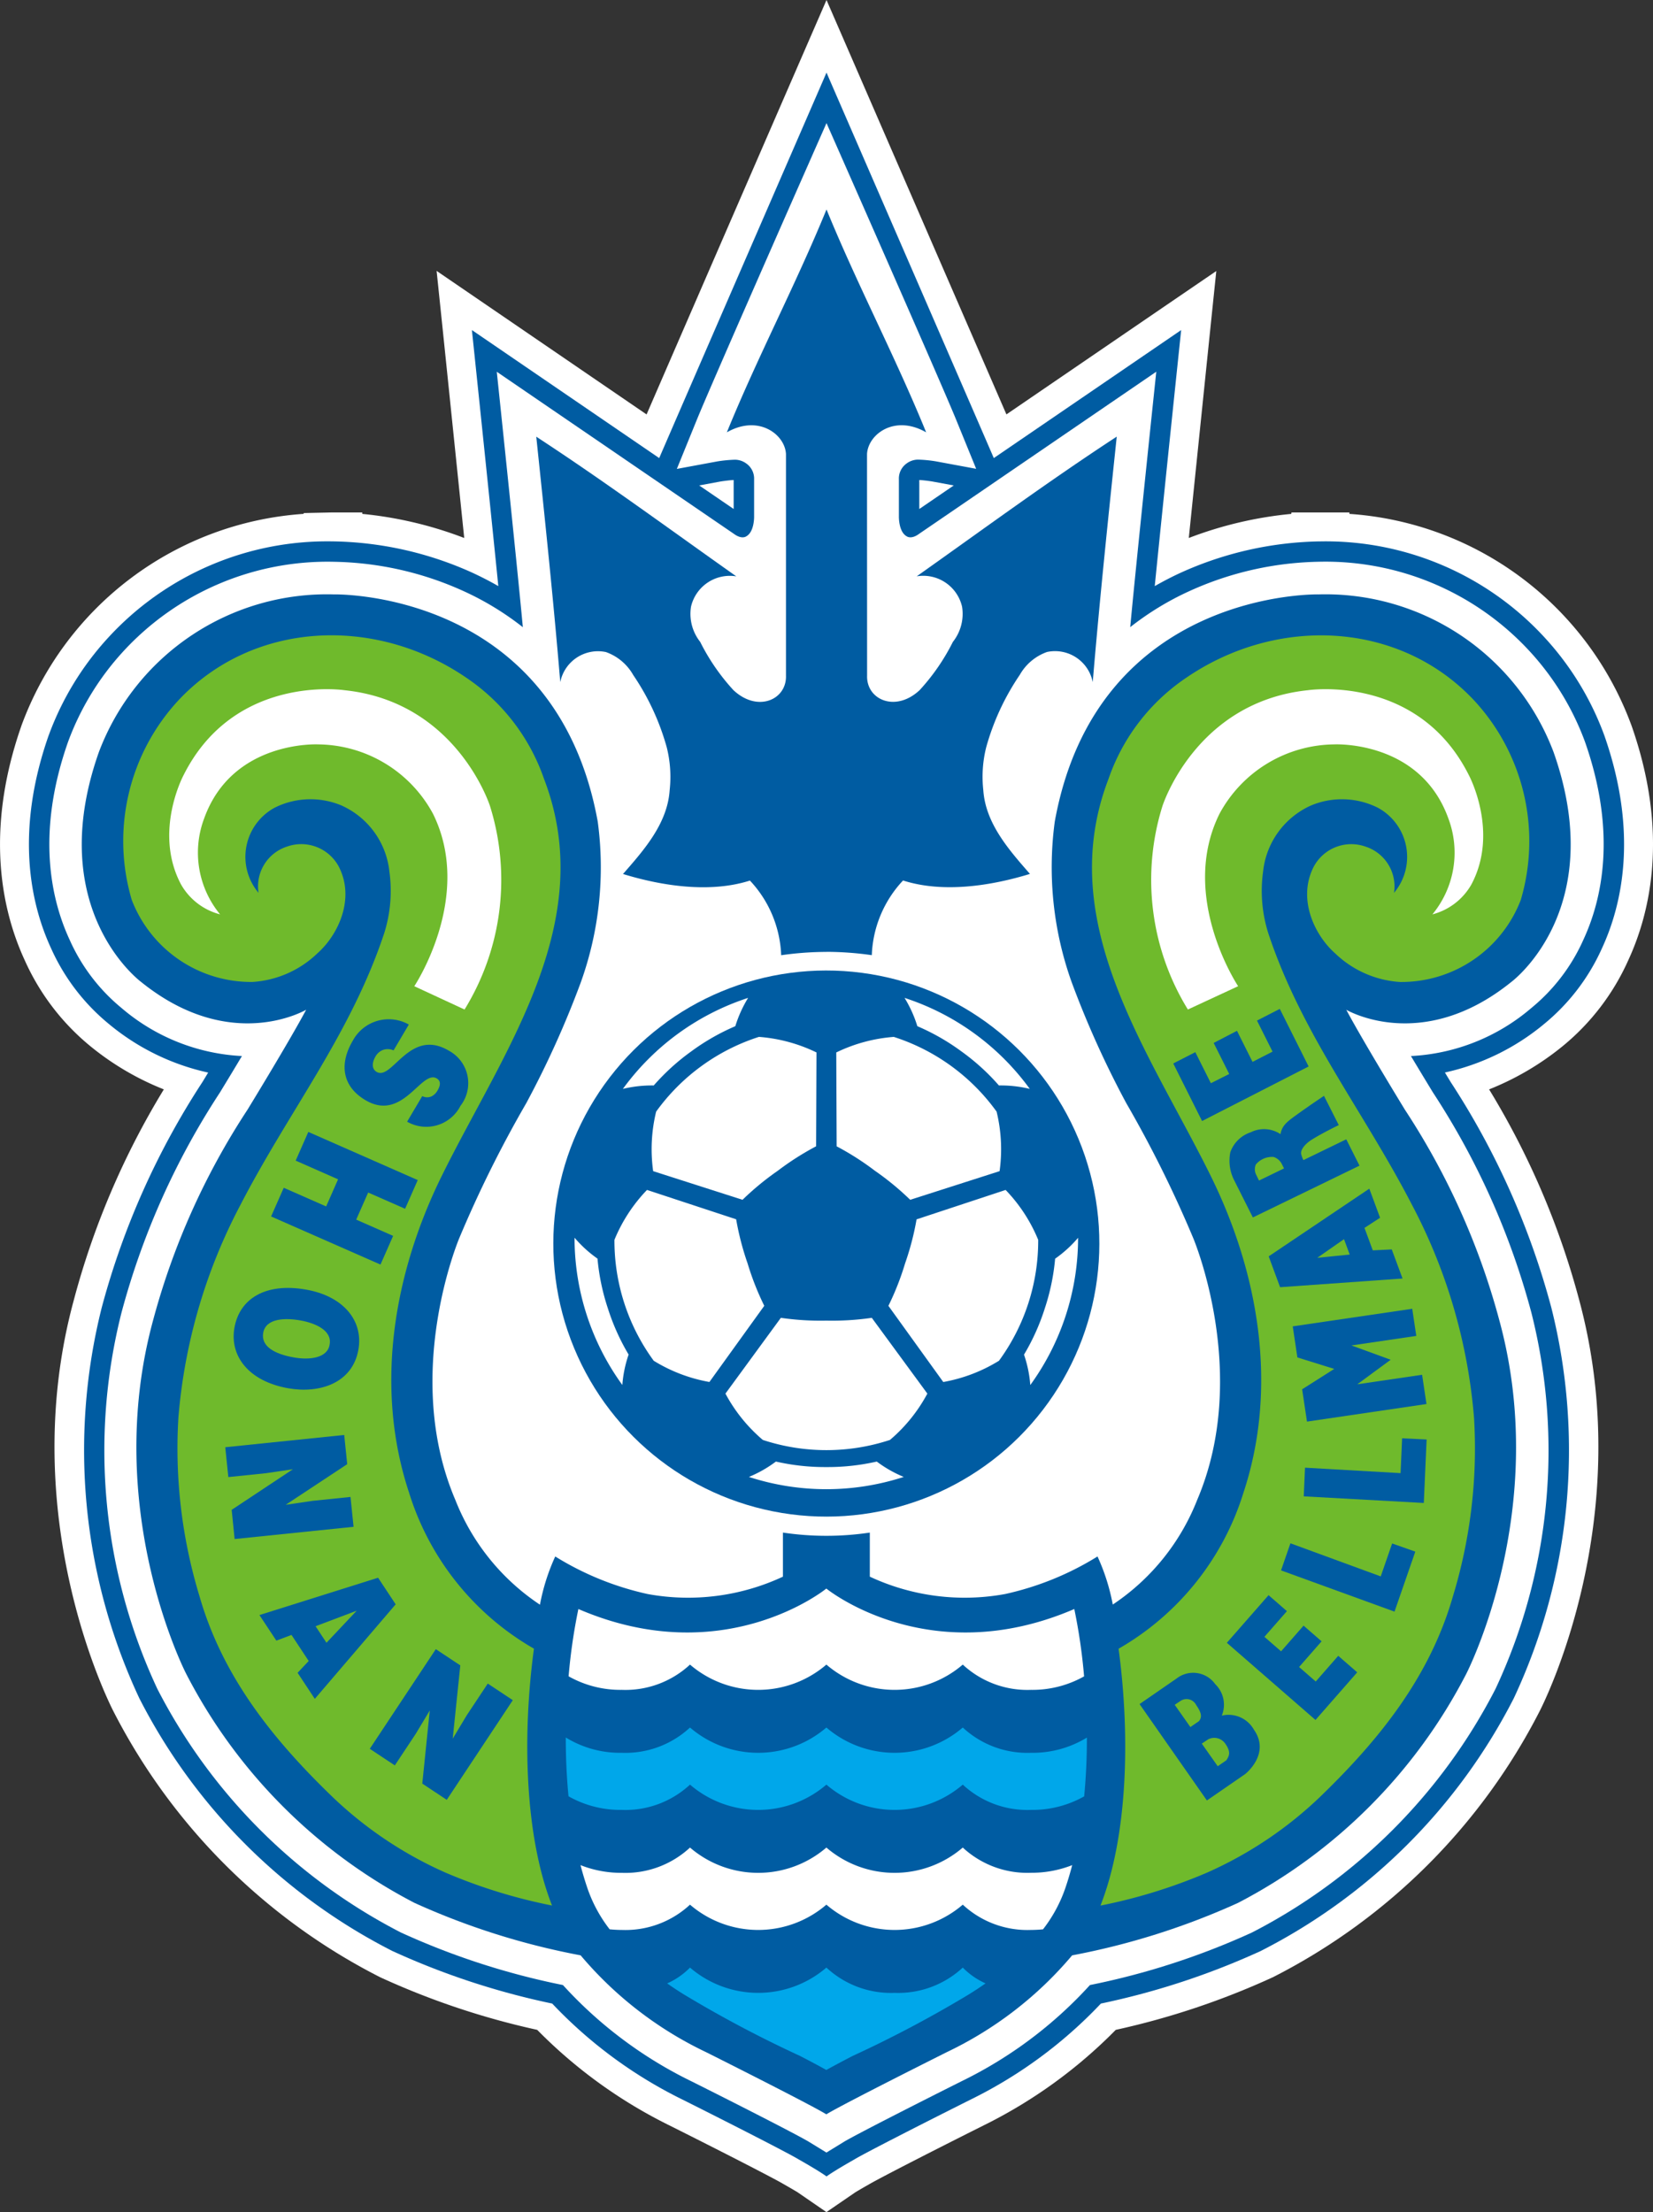
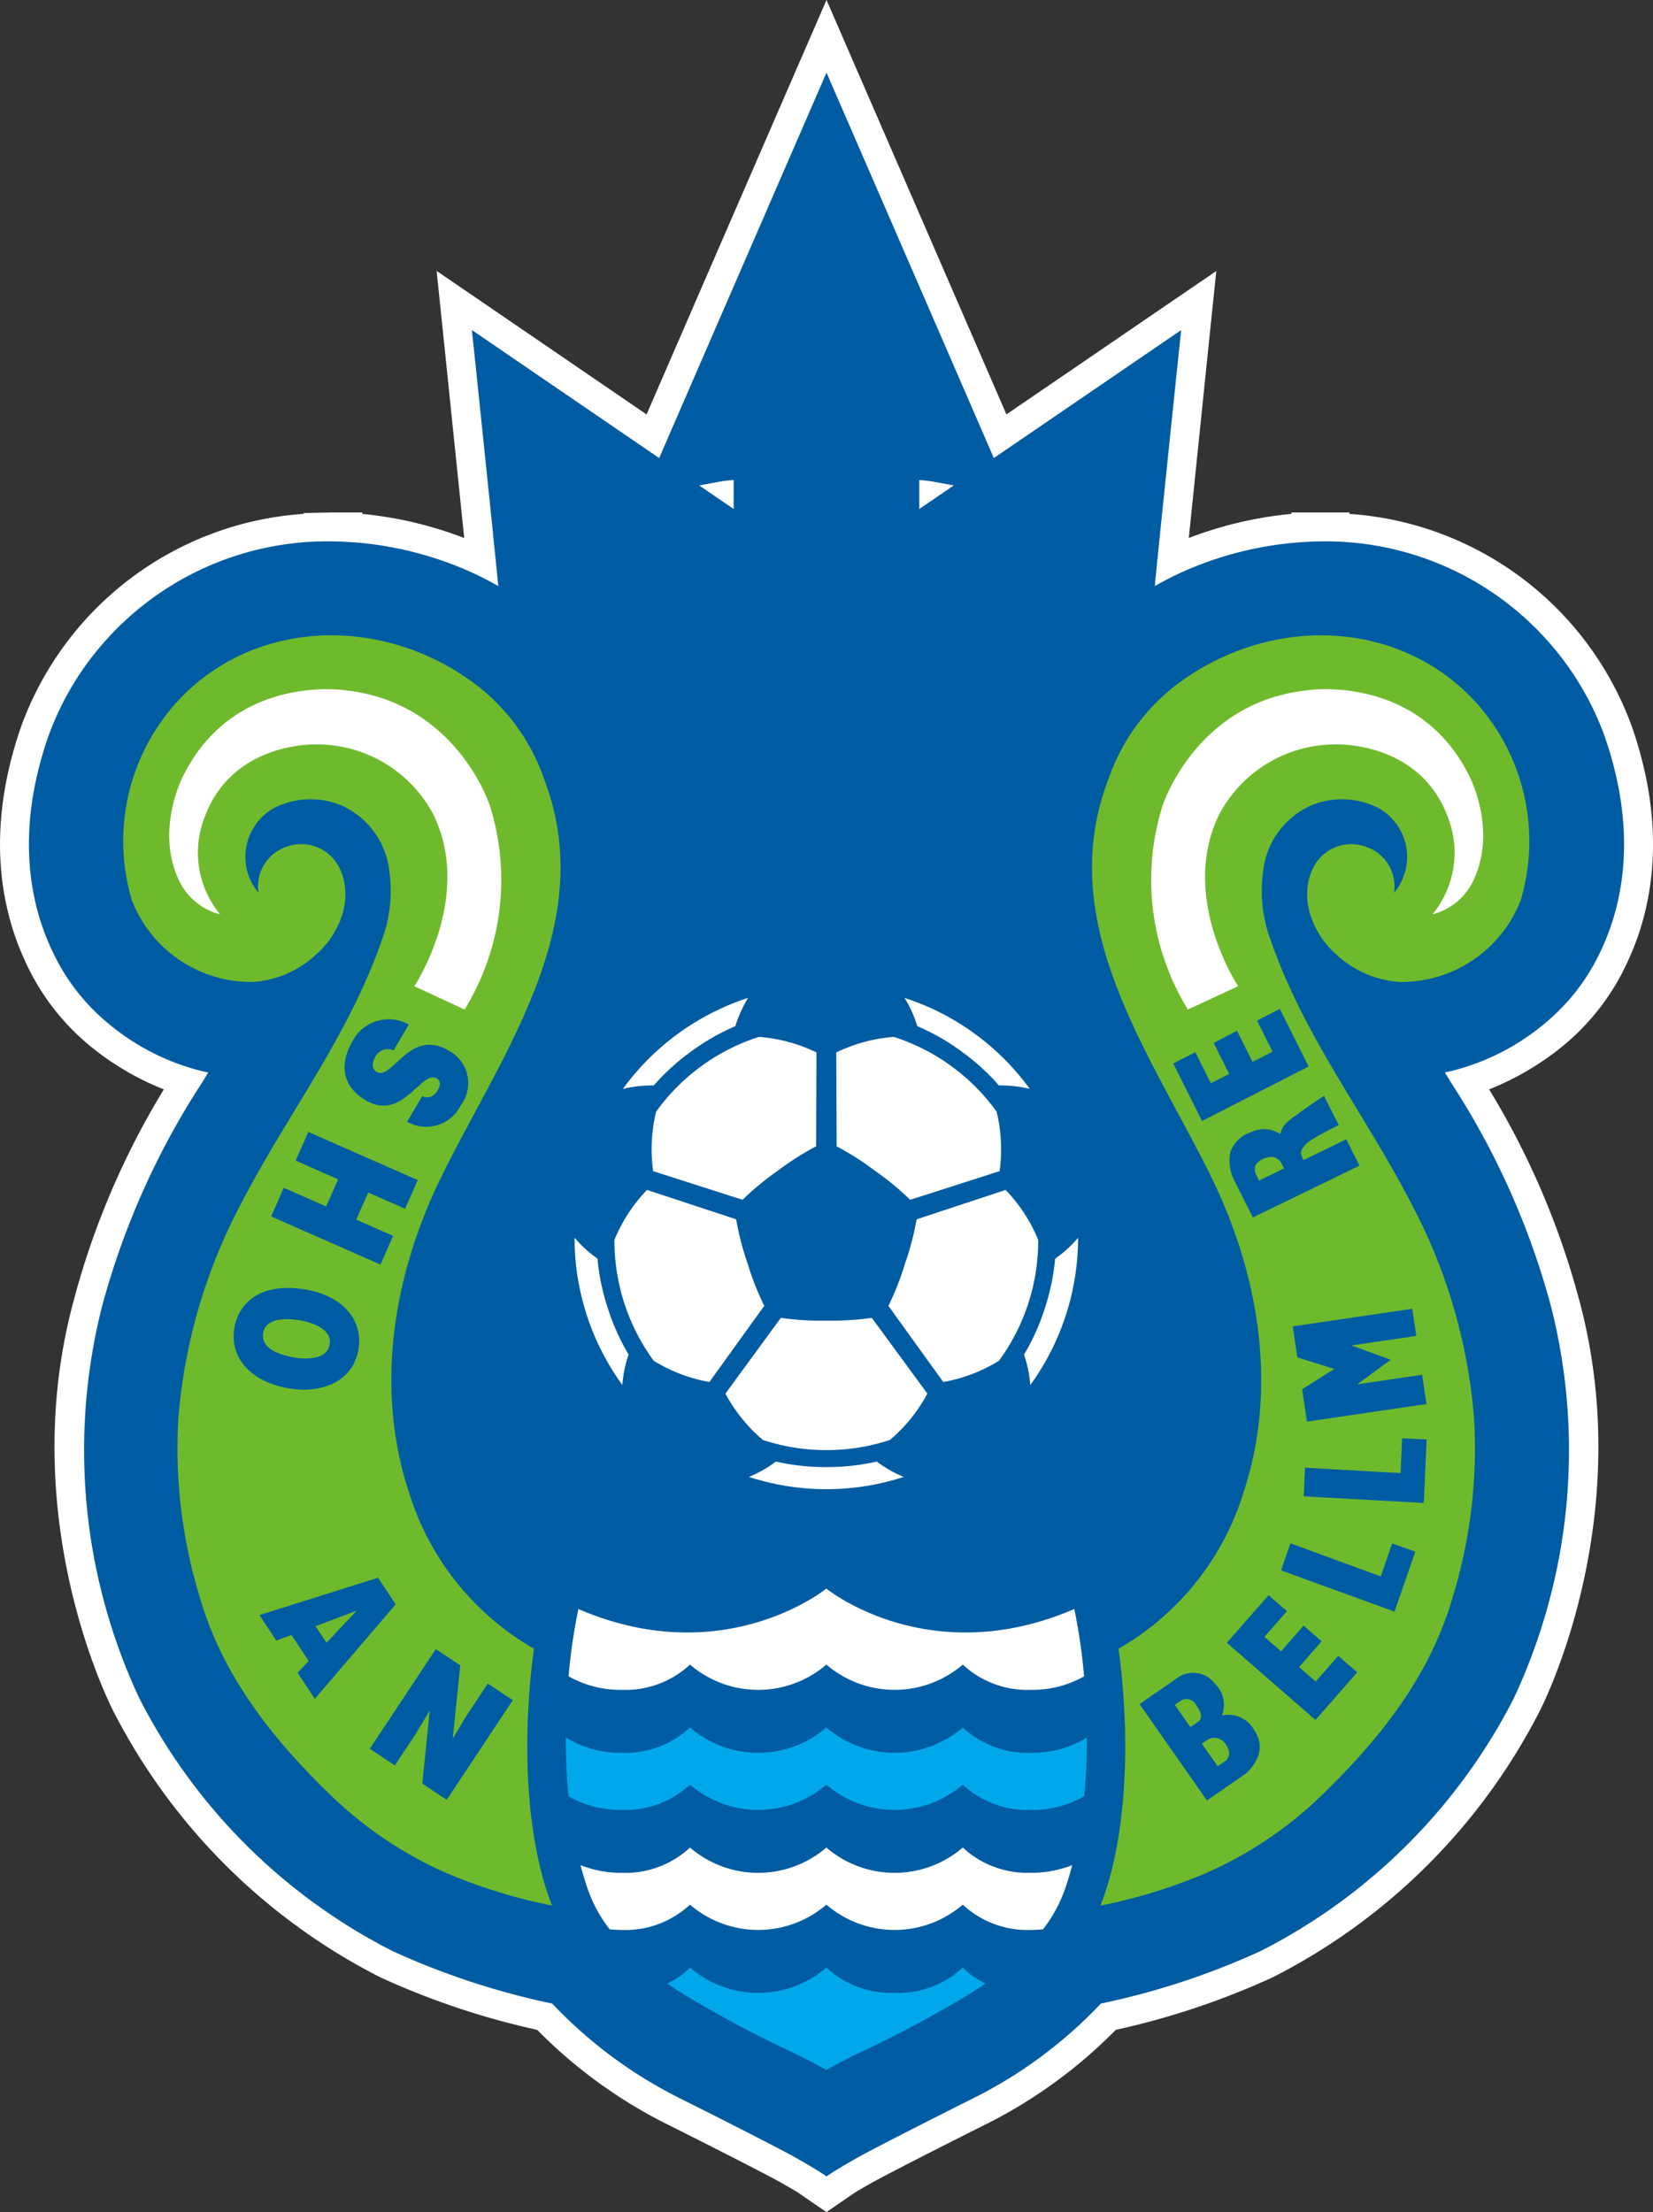
<svg xmlns="http://www.w3.org/2000/svg" viewBox="0 0 114.159 152.752">
  <rect x="0" y="0" width="114.159" height="152.752" fill="#333333" stroke="none" />
  <defs>
    <style>.cls-1{fill:#fff;}.cls-2{fill:#005ca2;}.cls-3{fill:#6fba2c;}.cls-4{fill:#00a7ea;}</style>
  </defs>
  <title>syonan</title>
  <g id="レイヤー_2" data-name="レイヤー 2">
    <g id="マーク等">
      <path class="cls-1" d="M112.438,66.337c1.538-3.313,2.826-8.8.261-16.167h0l-.008-.022a22.366,22.366,0,0,0-19.5-14.662v-.1H91.156c-.067,0-.164,0-.274,0H89.2c-.008,0-.015.035-.021.1A26.819,26.819,0,0,0,82.1,37.15L83.556,23,84,18.715l-3.556,2.427L69.505,28.616C67,22.84,60.457,7.774,58.912,4.218L57.08,0,55.247,4.218c-1.545,3.556-8.09,18.622-10.593,24.4L33.717,21.142l-3.564-2.436L30.6,23l1.46,14.15a26.889,26.889,0,0,0-7.041-1.664v-.1h-1.8c-.051,0-.088,0-.129,0h-.163l-1.954.043a.367.367,0,0,0,0,.055A22.368,22.368,0,0,0,1.476,50.12l-.016.05h0C-1.1,57.533.183,63.024,1.721,66.337a16.213,16.213,0,0,0,4.6,5.971,19.145,19.145,0,0,0,4.994,2.917A55,55,0,0,0,5.073,89.867c-4.025,14.938,2.489,27.779,2.768,28.319A42.142,42.142,0,0,0,26.267,136.54,53.335,53.335,0,0,0,37.1,140.167a33.7,33.7,0,0,0,9.1,6.583c4.183,2.093,7.461,3.789,7.906,4.063.323.183.662.38.969.564l2,1.375,2.007-1.375c.3-.179.62-.365.9-.521.517-.317,3.8-2.013,7.967-4.1a33.751,33.751,0,0,0,9.108-6.589,53.429,53.429,0,0,0,10.867-3.642,42.127,42.127,0,0,0,18.395-18.341c.278-.538,6.791-13.381,2.749-28.39a55.061,55.061,0,0,0-6.228-14.569,19.317,19.317,0,0,0,5.035-2.948A16.206,16.206,0,0,0,112.438,66.337Z" />
      <path class="cls-2" d="M49.768,33.247c.3-.046.7-.093.9-.1v2l-2.38-1.626ZM110.626,65.5c1.387-2.988,2.541-7.969.165-14.735l.01.029a20.253,20.253,0,0,0-4.086-6.727A20.528,20.528,0,0,0,91.2,37.385h-.061a24.173,24.173,0,0,0-9.572,2.152c-.623.284-1.229.6-1.818.936.553-5.555,1.824-17.681,1.824-17.681L68.633,31.632C68.48,31.257,57.08,5.014,57.08,5.014s-11.4,26.243-11.554,26.618L32.59,22.791s1.271,12.126,1.824,17.681c-.588-.338-1.2-.652-1.817-.936a24.176,24.176,0,0,0-9.573-2.152h-.061A20.53,20.53,0,0,0,7.444,44.063,20.221,20.221,0,0,0,3.359,50.79l.009-.029C.992,57.527,2.147,62.508,3.534,65.5a14.329,14.329,0,0,0,4,5.221,16.108,16.108,0,0,0,6.842,3.343l-.389.644A53.863,53.863,0,0,0,7.02,90.314a40.393,40.393,0,0,0,2.6,26.953A39.963,39.963,0,0,0,27.1,134.723a52.159,52.159,0,0,0,11.036,3.629,31.423,31.423,0,0,0,8.971,6.617c3.471,1.737,7.426,3.759,8.05,4.144,0,0,1.31.735,1.918,1.169v.011l.008,0,.007,0v-.011c.608-.434,1.917-1.168,1.918-1.169.624-.385,4.579-2.407,8.05-4.144a31.423,31.423,0,0,0,8.971-6.617,52.184,52.184,0,0,0,11.037-3.629,39.963,39.963,0,0,0,17.481-17.456,40.386,40.386,0,0,0,2.595-26.953,53.863,53.863,0,0,0-6.965-15.61l-.389-.644a16.1,16.1,0,0,0,6.842-3.343A14.338,14.338,0,0,0,110.626,65.5ZM65.868,33.522l-2.38,1.626v-2c.2.005.6.052.9.1Z" />
-       <path class="cls-1" d="M109.348,64.9c1.279-2.754,2.333-7.358.114-13.675a18.8,18.8,0,0,0-3.79-6.219,19.164,19.164,0,0,0-14.547-6.217h.037a22.512,22.512,0,0,0-9.014,2.026,19.974,19.974,0,0,0-4.093,2.492c.4-4.341,1.8-17.639,1.8-17.639L63.464,36.87c-.54.4-.845.164-.845.164-.575-.317-.54-1.4-.54-1.4V33.1a1.274,1.274,0,0,1,.528-1.092,1.339,1.339,0,0,1,.787-.27,9.166,9.166,0,0,1,1.232.118l2.79.517L66.04,29c-1.09-2.678-8.96-20.5-8.96-20.5S49.209,26.318,48.119,29l-1.375,3.38,2.789-.517a9.167,9.167,0,0,1,1.233-.118,1.337,1.337,0,0,1,.786.27A1.274,1.274,0,0,1,52.08,33.1v2.535s.035,1.079-.54,1.4c0,0-.3.235-.845-.164l-16.387-11.2s1.4,13.3,1.8,17.639a20,20,0,0,0-4.092-2.492A22.515,22.515,0,0,0,23,38.792h.038A19.165,19.165,0,0,0,8.487,45.009,18.822,18.822,0,0,0,4.7,51.228C2.478,57.545,3.533,62.149,4.811,64.9A12.844,12.844,0,0,0,8.386,69.6a13.842,13.842,0,0,0,8.322,3.323c-.793,1.327-1.457,2.413-1.525,2.525a52.34,52.34,0,0,0-6.794,15.2,38.847,38.847,0,0,0,2.477,25.972,38.9,38.9,0,0,0,16.823,16.826,51.06,51.06,0,0,0,11.188,3.627,29.377,29.377,0,0,0,8.865,6.642c2.754,1.377,7.386,3.729,8.151,4.2l1.182.725v0l0,0,0,0v0l1.182-.725c.765-.471,5.4-2.823,8.151-4.2a29.377,29.377,0,0,0,8.865-6.642,51.043,51.043,0,0,0,11.188-3.627,38.9,38.9,0,0,0,16.823-16.826,38.84,38.84,0,0,0,2.477-25.972,52.321,52.321,0,0,0-6.793-15.2c-.069-.112-.732-1.2-1.526-2.525a13.84,13.84,0,0,0,8.322-3.323A12.832,12.832,0,0,0,109.348,64.9Z" />
      <circle class="cls-2" cx="57.068" cy="85.871" r="18.855" transform="translate(-28.517 28.376) rotate(-22.5)" />
      <path class="cls-1" d="M57.068,101.305a15.232,15.232,0,0,1-3.483-.38,8.466,8.466,0,0,1-1.863,1.061,17.295,17.295,0,0,0,10.692,0,8.466,8.466,0,0,1-1.863-1.061A15.232,15.232,0,0,1,57.068,101.305Z" />
      <path class="cls-1" d="M72.158,90.341a15.183,15.183,0,0,1-1.438,3.2,8.439,8.439,0,0,1,.434,2.1,17.3,17.3,0,0,0,3.3-10.168,8.47,8.47,0,0,1-1.585,1.443A15.208,15.208,0,0,1,72.158,90.341Z" />
      <path class="cls-1" d="M66.394,72.6a15.206,15.206,0,0,1,2.594,2.355,8.454,8.454,0,0,1,2.131.236,17.3,17.3,0,0,0-8.649-6.284,8.491,8.491,0,0,1,.883,1.954A15.244,15.244,0,0,1,66.394,72.6Z" />
      <path class="cls-1" d="M47.742,72.6a15.264,15.264,0,0,1,3.041-1.739,8.491,8.491,0,0,1,.883-1.954,17.308,17.308,0,0,0-8.649,6.285,8.477,8.477,0,0,1,2.131-.237A15.285,15.285,0,0,1,47.742,72.6Z" />
      <path class="cls-1" d="M41.979,90.342a15.208,15.208,0,0,1-.715-3.43,8.453,8.453,0,0,1-1.585-1.444,17.3,17.3,0,0,0,3.3,10.168,8.425,8.425,0,0,1,.434-2.1A15.205,15.205,0,0,1,41.979,90.342Z" />
      <path class="cls-1" d="M57.067,91.193A19.176,19.176,0,0,1,53.927,91L50.1,96.232a10.985,10.985,0,0,0,2.583,3.2,14.036,14.036,0,0,0,8.779,0,10.985,10.985,0,0,0,2.583-3.2L60.208,91A19.184,19.184,0,0,1,57.067,91.193Z" />
      <path class="cls-1" d="M62.506,87.243a19,19,0,0,1-1.151,2.929l3.789,5.26a10.972,10.972,0,0,0,3.846-1.467A14.037,14.037,0,0,0,71.7,85.616a10.97,10.97,0,0,0-2.25-3.447L63.3,84.2A19.056,19.056,0,0,1,62.506,87.243Z" />
      <path class="cls-1" d="M60.43,80.85a19.089,19.089,0,0,1,2.43,2l6.173-1.978a10.975,10.975,0,0,0-.206-4.111,14.034,14.034,0,0,0-7.1-5.16,10.981,10.981,0,0,0-3.973,1.074l.027,6.483A19.027,19.027,0,0,1,60.43,80.85Z" />
      <path class="cls-1" d="M53.708,80.849a19.155,19.155,0,0,1,2.653-1.693l.026-6.482A10.981,10.981,0,0,0,52.414,71.6a14.02,14.02,0,0,0-7.1,5.161,10.968,10.968,0,0,0-.206,4.11l6.173,1.978A19.111,19.111,0,0,1,53.708,80.849Z" />
      <path class="cls-1" d="M51.63,87.242a19.192,19.192,0,0,1-.79-3.046l-6.157-2.028a10.979,10.979,0,0,0-2.249,3.446,14.037,14.037,0,0,0,2.713,8.35,10.981,10.981,0,0,0,3.846,1.466l3.789-5.26A19.06,19.06,0,0,1,51.63,87.242Z" />
      <path class="cls-2" d="M57.082,65.727a22.444,22.444,0,0,1,3.126.23A7.956,7.956,0,0,1,62.365,60.8c2.81.9,6.163.346,8.765-.454-1.463-1.672-3.069-3.493-3.222-5.79a8.394,8.394,0,0,1,.2-2.952,16.924,16.924,0,0,1,2.318-5,3.512,3.512,0,0,1,1.885-1.583A2.655,2.655,0,0,1,75.466,47.1c.474-5.66,1.065-11.3,1.658-16.949-4.706,3.073-9.227,6.4-13.815,9.646A2.752,2.752,0,0,1,66.443,41.9a3.116,3.116,0,0,1-.635,2.424,14.469,14.469,0,0,1-2.293,3.329c-1.669,1.564-3.687.665-3.632-1l-.005-15.3c.072-1.365,1.9-2.749,4.083-1.5-2.12-5.211-4.753-10.181-6.881-15.389-2.128,5.208-4.762,10.178-6.882,15.389,2.18-1.246,4.011.138,4.083,1.5l0,15.3c.055,1.67-1.963,2.569-3.632,1a14.469,14.469,0,0,1-2.293-3.329,3.12,3.12,0,0,1-.635-2.424A2.752,2.752,0,0,1,50.851,39.8c-4.589-3.243-9.11-6.573-13.816-9.646C37.628,35.8,38.22,41.438,38.693,47.1a2.656,2.656,0,0,1,3.153-2.073,3.51,3.51,0,0,1,1.884,1.583,16.9,16.9,0,0,1,2.318,5,8.37,8.37,0,0,1,.2,2.952c-.153,2.3-1.758,4.118-3.222,5.79,2.6.8,5.956,1.35,8.765.454a7.957,7.957,0,0,1,2.158,5.155,22.441,22.441,0,0,1,3.125-.23Z" />
      <path class="cls-2" d="M104.37,67.81s6.769-4.989,2.92-15.88A16.835,16.835,0,0,0,91.077,41.045s-15.322-.369-18.232,15.686a23.537,23.537,0,0,0,1.162,11.08,65.858,65.858,0,0,0,3.771,8.357A81.617,81.617,0,0,1,82.409,85.5s3.977,9.393.269,18.078a15.484,15.484,0,0,1-5.828,7.221,14.218,14.218,0,0,0-1.054-3.32,20.392,20.392,0,0,1-6.383,2.594,15.491,15.491,0,0,1-9.342-1.2v-3.044a20.325,20.325,0,0,1-6,0v3.044a15.491,15.491,0,0,1-9.342,1.2,20.382,20.382,0,0,1-6.383-2.594,14.211,14.211,0,0,0-1.056,3.33,15.473,15.473,0,0,1-5.842-7.231c-3.709-8.685.269-18.078.269-18.078a81.5,81.5,0,0,1,4.63-9.327,65.7,65.7,0,0,0,3.771-8.357,23.53,23.53,0,0,0,1.163-11.08C38.365,40.676,23.043,41.045,23.043,41.045A16.835,16.835,0,0,0,6.83,51.93C2.981,62.821,9.75,67.81,9.75,67.81c6.2,5,11.394,1.915,11.394,1.915-1.146,2.157-4.055,6.909-4.055,6.909a50.054,50.054,0,0,0-6.518,14.543c-3.567,13.1,2.288,24.406,2.288,24.406A36.814,36.814,0,0,0,28.626,131.4,50.2,50.2,0,0,0,40.1,135.022a25.834,25.834,0,0,0,8.658,6.683S55.933,145.3,57.068,146c1.136-.7,8.313-4.291,8.313-4.291a25.836,25.836,0,0,0,8.662-6.686,50.219,50.219,0,0,0,11.451-3.62,36.814,36.814,0,0,0,15.767-15.816s5.856-11.309,2.288-24.406a50.02,50.02,0,0,0-6.518-14.543s-2.909-4.752-4.054-6.909C92.977,69.725,98.174,72.809,104.37,67.81Z" />
      <path class="cls-3" d="M95.14,55.768a5.537,5.537,0,0,0-4.6-.147,5.647,5.647,0,0,0-3.308,4.559,9.707,9.707,0,0,0,.356,4.255C89.905,71.429,94.158,76.7,97.515,83.2A38.033,38.033,0,0,1,101.8,97.918a35.053,35.053,0,0,1-1.46,12.317c-1.589,5.538-5.062,9.869-9.14,13.811a27.225,27.225,0,0,1-7.855,5.271A36.9,36.9,0,0,1,76,131.586c1.857-4.713,2.079-11.59,1.251-17.737a18.844,18.844,0,0,0,8.62-10.761c2.418-7.29,1.065-15.166-2.262-21.9-4.251-8.606-10.87-17.48-7.05-27.411a13.879,13.879,0,0,1,5.376-6.984c6.276-4.285,14.672-3.913,19.816,1.515a14.3,14.3,0,0,1,3.276,13.838,8.834,8.834,0,0,1-8.341,5.663,7.116,7.116,0,0,1-4.473-1.971c-1.453-1.283-2.63-3.8-1.472-6.014a2.94,2.94,0,0,1,3.57-1.361,2.887,2.887,0,0,1,1.961,3.192A3.858,3.858,0,0,0,95.14,55.768Z" />
      <path class="cls-1" d="M82.037,69.71a17.084,17.084,0,0,1-1.758-14.044s2.275-7.2,10.056-8.006c0,0,7.6-1.15,11.114,5.88,0,0,2.1,3.918.163,7.544a4.361,4.361,0,0,1-2.687,2.056,6.7,6.7,0,0,0,1.1-6.626c-1.948-5.422-7.885-5.111-7.885-5.111a9.107,9.107,0,0,0-7.916,4.784C81.38,61.914,85.508,68.1,85.508,68.1Z" />
      <path class="cls-3" d="M18.98,55.768a5.54,5.54,0,0,1,4.605-.147,5.646,5.646,0,0,1,3.307,4.559,9.707,9.707,0,0,1-.356,4.255C24.215,71.429,19.963,76.7,16.606,83.2a38.035,38.035,0,0,0-4.287,14.714,35.031,35.031,0,0,0,1.461,12.317c1.588,5.538,5.061,9.869,9.14,13.811a27.2,27.2,0,0,0,7.855,5.271,36.888,36.888,0,0,0,7.35,2.269c-1.857-4.713-2.079-11.59-1.25-17.737a18.842,18.842,0,0,1-8.621-10.761c-2.418-7.29-1.064-15.166,2.263-21.9,4.25-8.606,10.869-17.48,7.05-27.411a13.886,13.886,0,0,0-5.377-6.984c-6.276-4.285-14.672-3.913-19.816,1.515A14.3,14.3,0,0,0,9.1,62.144a8.835,8.835,0,0,0,8.342,5.663,7.113,7.113,0,0,0,4.472-1.971c1.454-1.283,2.63-3.8,1.472-6.014a2.94,2.94,0,0,0-3.57-1.361,2.887,2.887,0,0,0-1.961,3.192A3.859,3.859,0,0,1,18.98,55.768Z" />
      <path class="cls-1" d="M32.083,69.71a17.086,17.086,0,0,0,1.759-14.044s-2.276-7.2-10.057-8.006c0,0-7.6-1.15-11.114,5.88,0,0-2.1,3.918-.163,7.544A4.361,4.361,0,0,0,15.2,63.14a6.7,6.7,0,0,1-1.1-6.626c1.949-5.422,7.886-5.111,7.886-5.111A9.107,9.107,0,0,1,29.9,56.187c2.84,5.727-1.288,11.914-1.288,11.914Z" />
      <path class="cls-1" d="M66.491,127.579a7.224,7.224,0,0,1-9.419,0,7.224,7.224,0,0,1-9.419,0,6.558,6.558,0,0,1-4.709,1.746,7.643,7.643,0,0,1-2.853-.533q.2.766.45,1.512a9.822,9.822,0,0,0,1.562,2.92c.275.027.555.044.841.044a6.554,6.554,0,0,0,4.709-1.746,7.224,7.224,0,0,0,9.419,0,7.224,7.224,0,0,0,9.419,0,6.556,6.556,0,0,0,4.71,1.746c.283,0,.56-.016.832-.043A9.842,9.842,0,0,0,73.6,130.3c.167-.494.315-1,.449-1.508a7.663,7.663,0,0,1-2.844.529A6.561,6.561,0,0,1,66.491,127.579Z" />
      <path class="cls-4" d="M66.491,119.29a7.224,7.224,0,0,1-9.419,0,7.224,7.224,0,0,1-9.419,0,6.554,6.554,0,0,1-4.709,1.746,7.159,7.159,0,0,1-3.87-1.057c0,1.316.054,2.684.189,4.06a7.267,7.267,0,0,0,3.681.94,6.554,6.554,0,0,0,4.709-1.746,7.224,7.224,0,0,0,9.419,0,7.224,7.224,0,0,0,9.419,0,6.556,6.556,0,0,0,4.71,1.746,7.273,7.273,0,0,0,3.673-.935c.134-1.376.19-2.744.188-4.059a7.167,7.167,0,0,1-3.861,1.051A6.556,6.556,0,0,1,66.491,119.29Z" />
      <path class="cls-4" d="M61.782,137.613a6.556,6.556,0,0,1-4.71-1.746,7.224,7.224,0,0,1-9.419,0,5.093,5.093,0,0,1-1.577,1.093c.374.263.752.513,1.129.746a81.75,81.75,0,0,0,8.047,4.262s.96.494,1.816.969c.857-.475,1.817-.969,1.817-.969a81.632,81.632,0,0,0,8.046-4.262c.379-.234.758-.484,1.133-.748a5.11,5.11,0,0,1-1.573-1.091A6.554,6.554,0,0,1,61.782,137.613Z" />
      <path class="cls-1" d="M47.653,114.945a7.228,7.228,0,0,0,9.419,0,7.228,7.228,0,0,0,9.419,0,6.56,6.56,0,0,0,4.71,1.745,7.282,7.282,0,0,0,3.668-.932,39.136,39.136,0,0,0-.676-4.651c-10.072,4.341-17.125-1.412-17.125-1.412s-7.052,5.753-17.124,1.412a38.937,38.937,0,0,0-.675,4.647,7.278,7.278,0,0,0,3.675.936A6.558,6.558,0,0,0,47.653,114.945Z" />
      <path class="cls-2" d="M29.162,75.69a.738.738,0,0,0,.642.017.989.989,0,0,0,.413-.406c.243-.41.2-.68-.054-.831-1.066-.631-2.337,3.03-4.923,1.5-1.648-.975-1.8-2.546-.874-4.11a2.819,2.819,0,0,1,3.868-1.112l-1.055,1.785a.969.969,0,0,0-.745-.025,1.008,1.008,0,0,0-.49.424c-.276.466-.27.885.065,1.084,1.076.636,2.268-3.072,4.982-1.467a2.548,2.548,0,0,1,.813,3.807,2.653,2.653,0,0,1-3.688,1.1Z" />
      <path class="cls-2" d="M21.293,78.163l7.556,3.325-.872,1.981-2.551-1.122L24.6,84.219l2.55,1.122-.873,1.981L18.723,84l.873-1.981,2.928,1.289.824-1.872L20.42,80.144Z" />
      <path class="cls-2" d="M19.916,95.866c-2.768-.487-4.065-2.251-3.727-4.175.359-2.042,2.18-3.127,4.947-2.641,2.553.449,3.971,2.124,3.616,4.147C24.344,95.518,22.062,96.244,19.916,95.866Zm.823-4.688c-1.039-.183-2.383-.158-2.562.862-.162.922.769,1.458,2.113,1.694,1.107.2,2.346.04,2.477-.905C22.937,91.863,21.767,91.359,20.739,91.178Z" />
-       <path class="cls-2" d="M19.73,103.911l1.863-.274,2.613-.269.212,2.062-8.215.845L16,104.259l4.231-2.805-1.862.275-2.6.267-.212-2.061,8.215-.846.207,2.016Z" />
      <path class="cls-2" d="M17.917,111.524l8.194-2.578,1.214,1.838-5.584,6.527-1.189-1.8.767-.815-1.188-1.8-1.046.394Zm6.715-.3-2.838,1.072.753,1.141Z" />
      <path class="cls-2" d="M31.266,120.058l.969-1.613,1.451-2.189,1.729,1.146-4.561,6.882-1.69-1.121.517-5.049-.97,1.613-1.444,2.179-1.729-1.146,4.56-6.881L31.789,115Z" />
      <polygon class="cls-2" points="88.385 69.667 86.81 70.474 87.884 72.618 86.502 73.326 85.428 71.181 83.818 72.018 84.892 74.162 83.624 74.799 82.55 72.655 81.027 73.435 83.017 77.41 90.375 73.643 88.385 69.667" />
      <polygon class="cls-2" points="98.525 99.4 96.832 99.319 96.726 101.724 90.127 101.348 90.039 103.327 98.33 103.784 98.525 99.4" />
      <polygon class="cls-2" points="97.743 107.144 96.144 106.581 95.356 108.855 89.119 106.569 88.471 108.44 96.307 111.288 97.743 107.144" />
-       <path class="cls-2" d="M87.618,86.755l6.949-4.674.743,2.009-1.077.7.574,1.551,1.31-.065.745,2.009-8.457.6Zm3.355.1,2.24-.224-.393-1.063Z" />
      <path class="cls-2" d="M86.949,81.521l1.728-.839-.176-.349a.966.966,0,0,0-.544-.441,1.453,1.453,0,0,0-1.227.52.838.838,0,0,0,.03.721Zm1.483-3.2c.1-.585.431-.847,1.091-1.323,1-.722,1.913-1.326,1.913-1.326l1.022,2.02s-1.126.537-1.924,1.042c-.557.38-.713.75-.675.944a2.145,2.145,0,0,0,.154.433l2.963-1.438.914,1.819-7.365,3.576-1.307-2.6a2.963,2.963,0,0,1-.248-1.908,2.23,2.23,0,0,1,1.408-1.372A2.041,2.041,0,0,1,88.432,78.316Z" />
      <polygon class="cls-2" points="93.731 115.479 92.421 114.339 90.867 116.113 89.717 115.112 91.271 113.338 90.027 112.255 88.473 114.029 87.322 113.028 88.876 111.254 87.609 110.151 84.728 113.44 90.85 118.768 93.731 115.479" />
      <path class="cls-2" d="M78.7,117.671l2.543-1.756a1.87,1.87,0,0,1,2.685.383,1.978,1.978,0,0,1,.452,2.17,2.01,2.01,0,0,1,2.22.976C87.768,121.114,86,122.5,86,122.5l-2.65,1.827Zm2.88-.25-.453.3,1.082,1.538.593-.408c.213-.271.2-.549-.194-1.116A.739.739,0,0,0,81.584,117.421ZM83.45,120.1l-.452.3,1.1,1.564.593-.409c.2-.3.336-.565-.059-1.132A.922.922,0,0,0,83.45,120.1Z" />
      <polygon class="cls-2" points="89.928 95.935 92.144 94.528 89.599 93.734 89.279 91.589 97.531 90.375 97.811 92.248 93.335 92.907 96.042 93.895 93.736 95.59 98.213 94.932 98.515 96.952 90.262 98.166 89.928 95.935" />
    </g>
  </g>
</svg>